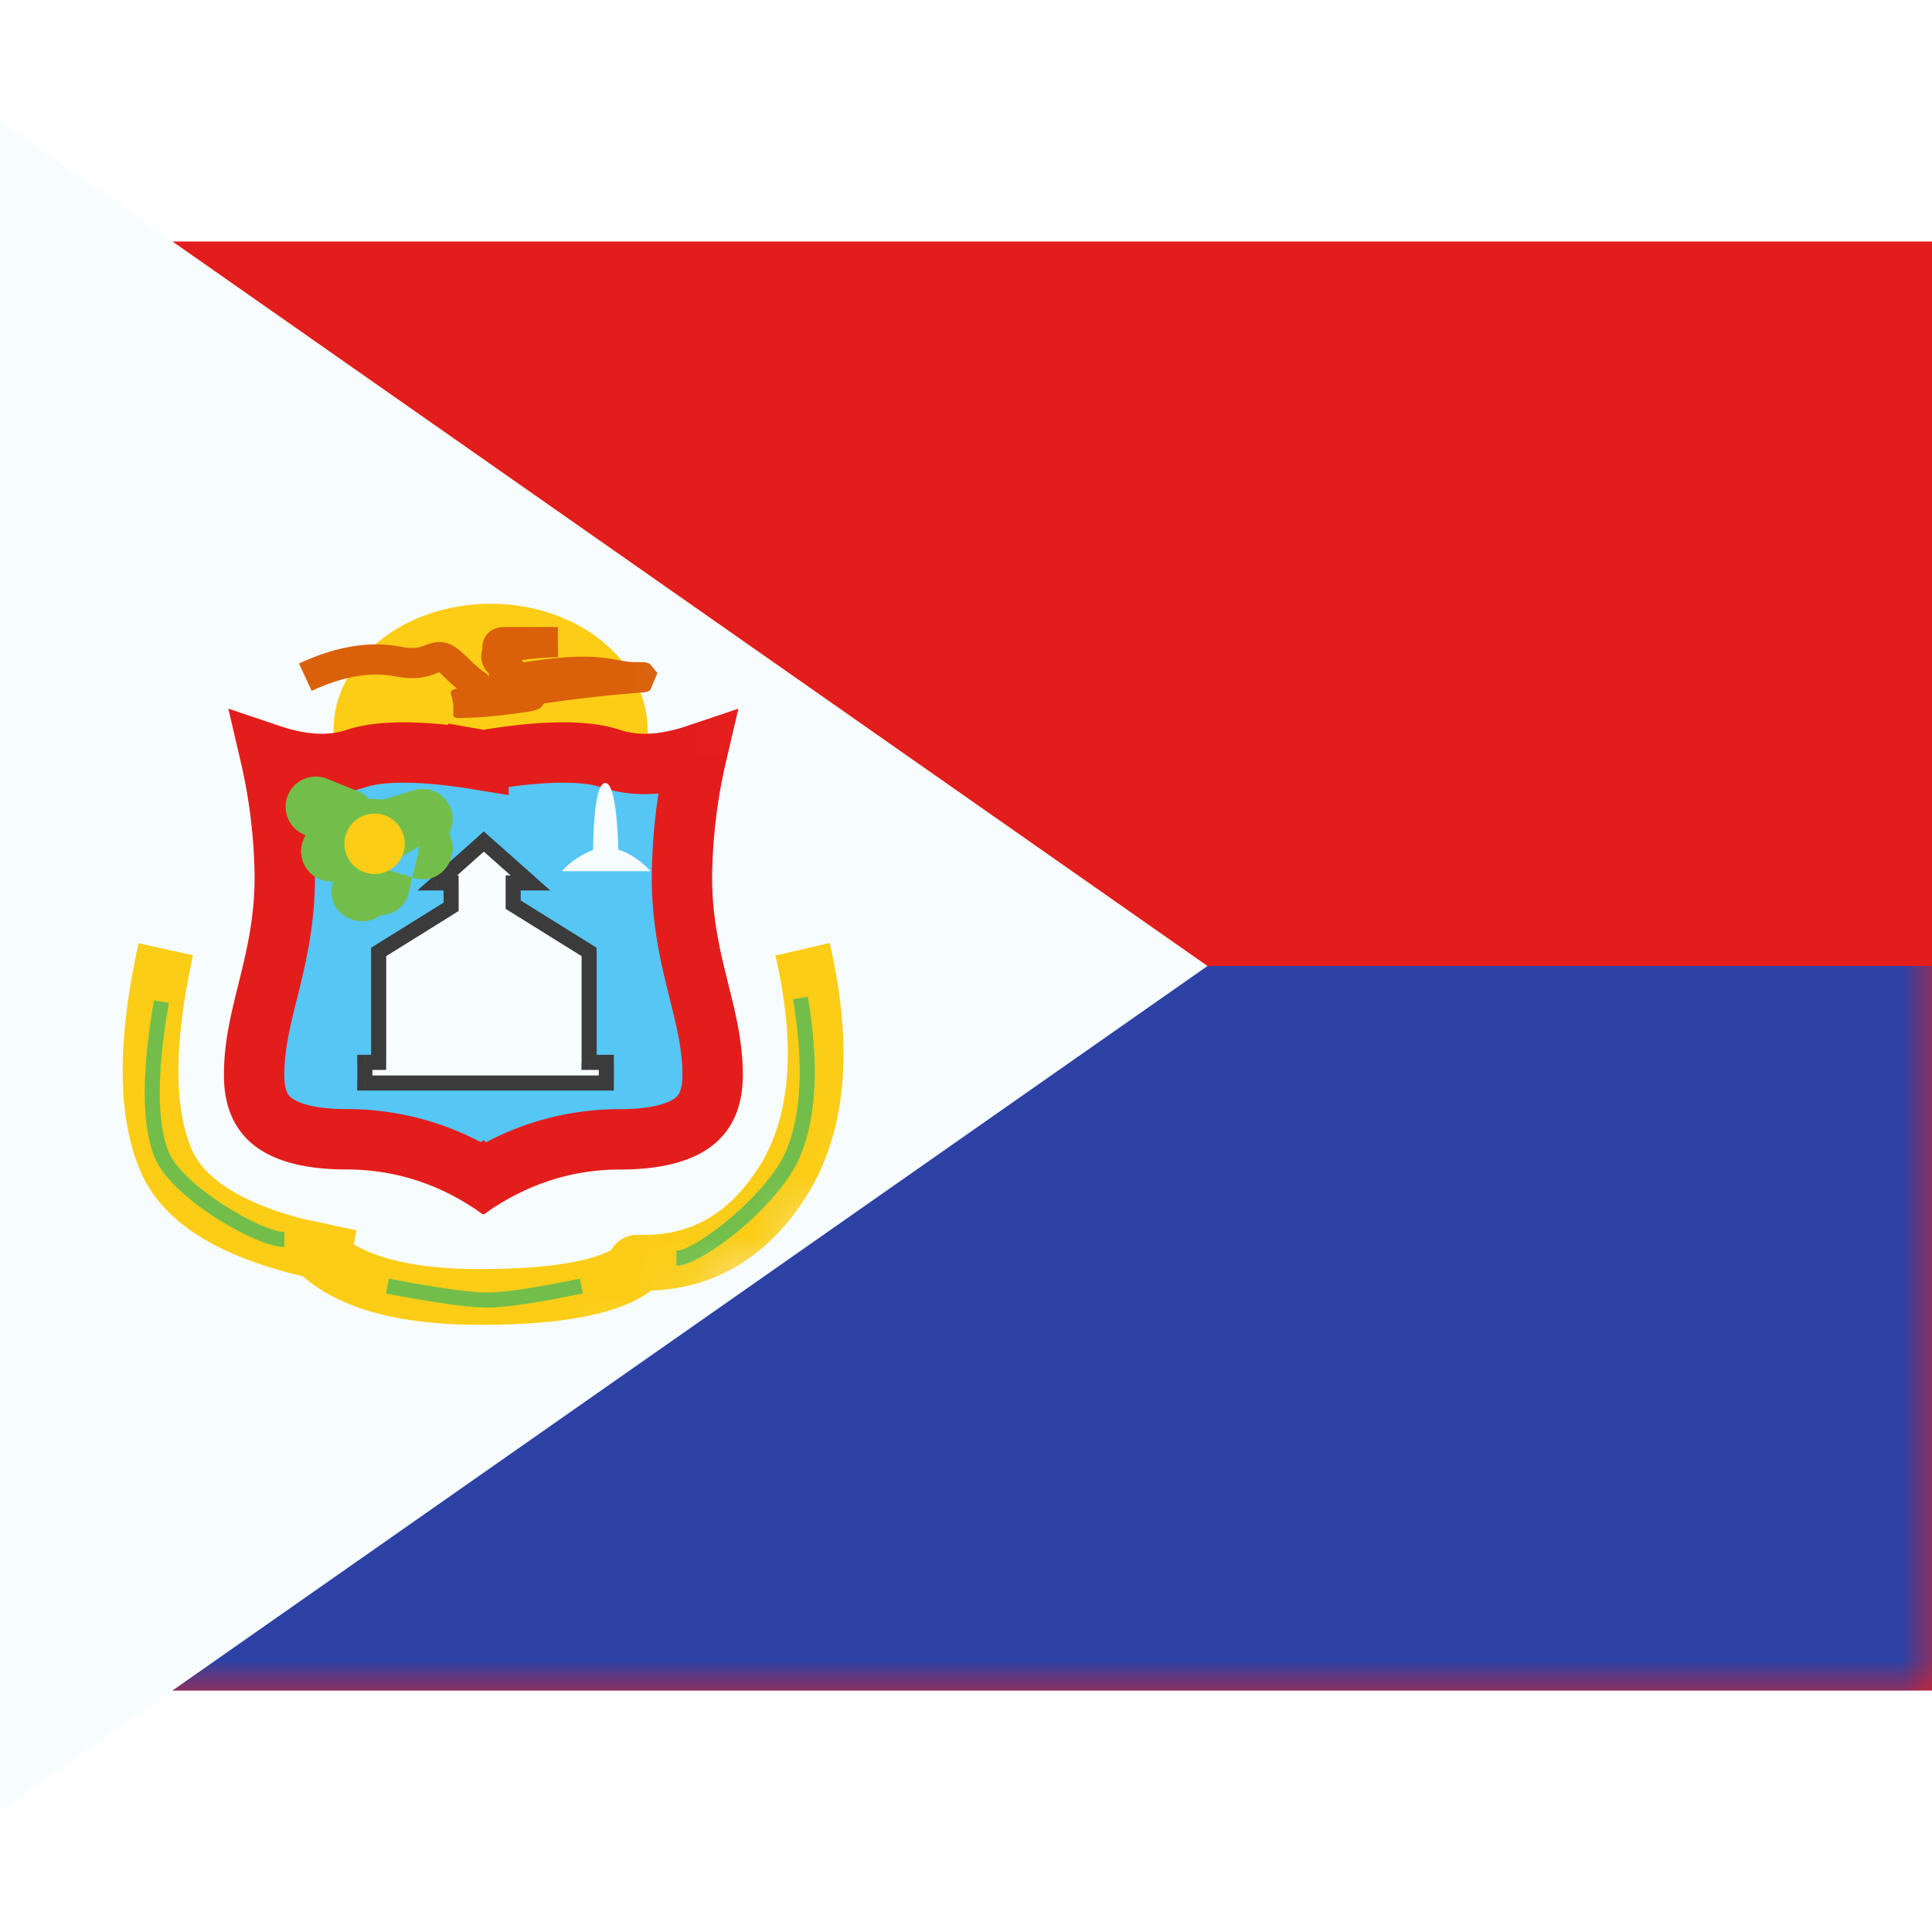
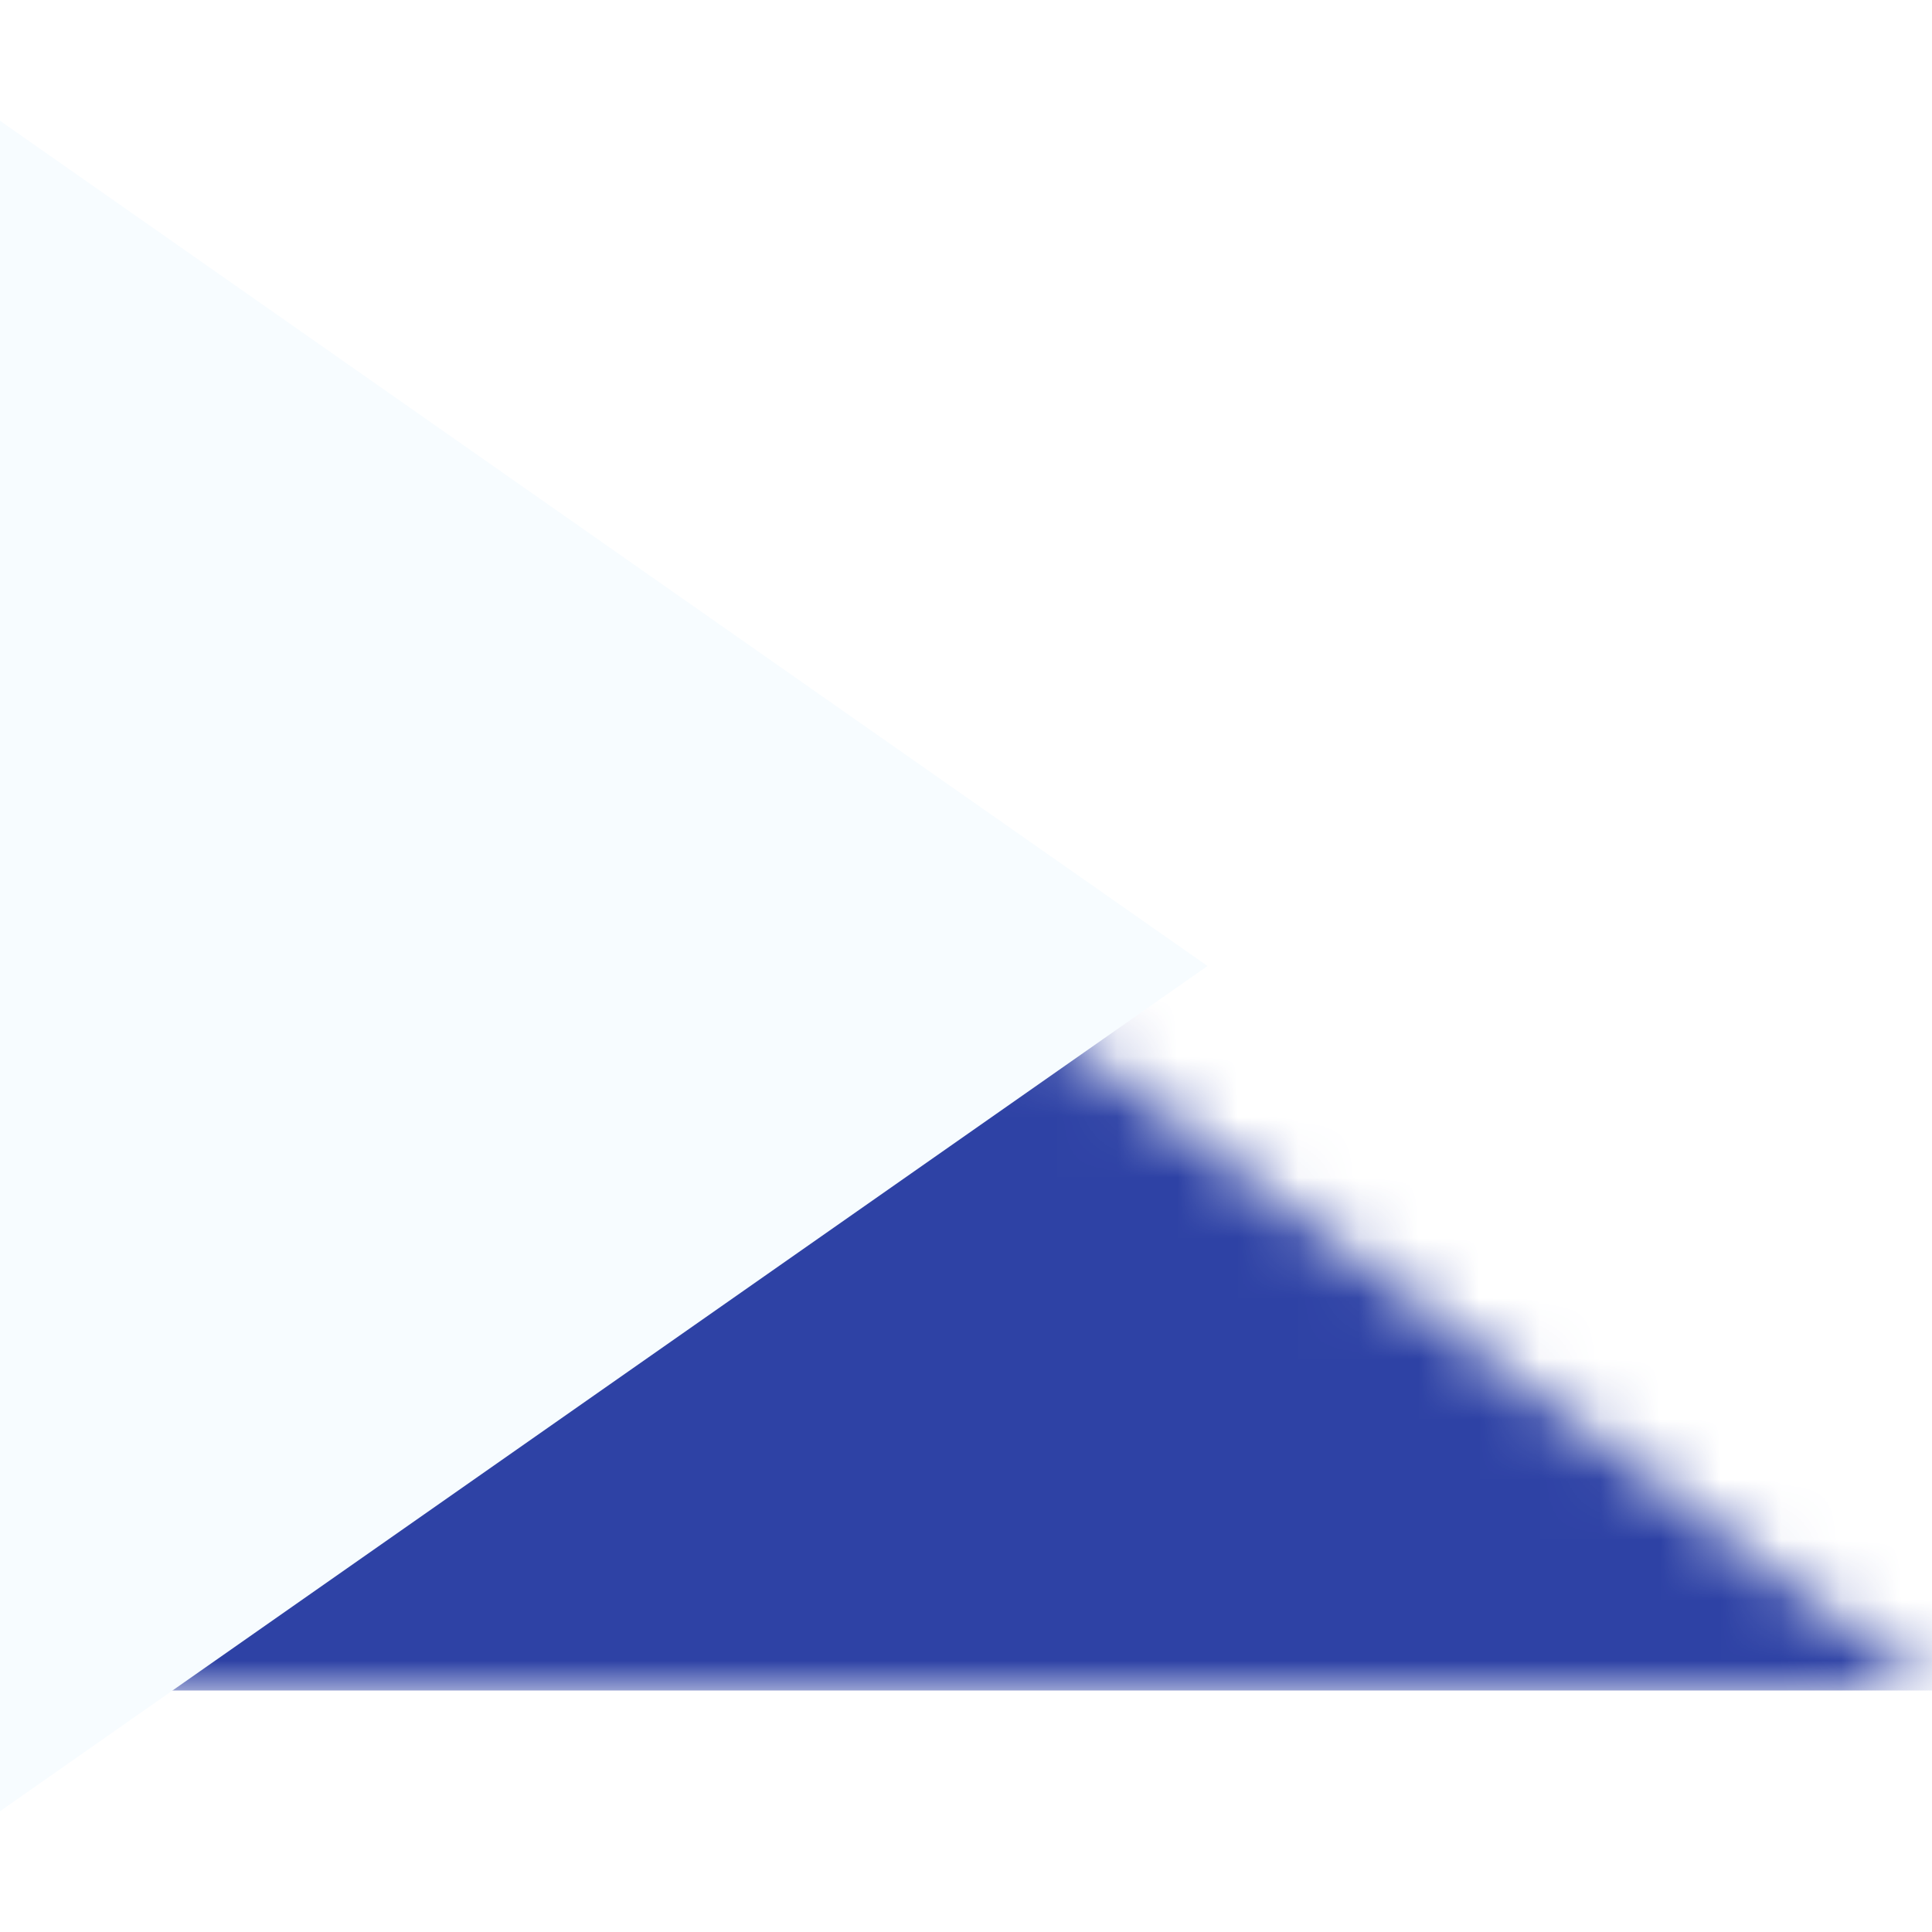
<svg xmlns="http://www.w3.org/2000/svg" width="800" height="800" viewBox="0 0 32 24">
  <g fill="none">
-     <path fill="#E31D1C" fill-rule="evenodd" d="M0 0v24h32V0z" clip-rule="evenodd" />
    <mask id="flagpackSx0" width="32" height="24" x="0" y="0" maskUnits="userSpaceOnUse" style="mask-type:luminance">
-       <path fill="#fff" fill-rule="evenodd" d="M0 0v24h32V0z" clip-rule="evenodd" />
+       <path fill="#fff" fill-rule="evenodd" d="M0 0v24h32z" clip-rule="evenodd" />
    </mask>
    <g mask="url(#flagpackSx0)">
      <path fill="#2E42A5" fill-rule="evenodd" d="M0 12v12h32V12z" clip-rule="evenodd" />
    </g>
    <path fill="#F7FCFF" fill-rule="evenodd" d="M0-2v28l20-14z" clip-rule="evenodd" />
    <mask id="flagpackSx1" width="20" height="28" x="0" y="-2" maskUnits="userSpaceOnUse" style="mask-type:luminance">
-       <path fill="#fff" fill-rule="evenodd" d="M0-2v28l20-14z" clip-rule="evenodd" />
-     </mask>
+       </mask>
    <g mask="url(#flagpackSx1)">
      <path fill="#FBCD17" fill-rule="evenodd" d="M8.126 10.189c1.437 0 2.601-.938 2.601-2.095C10.727 6.938 9.563 6 8.126 6s-2.602.938-2.602 2.094c0 1.157 1.165 2.095 2.602 2.095" clip-rule="evenodd" />
      <path fill="#DA610A" fill-rule="evenodd" d="M8.353 6.385c-.212 0-.363.137-.363.343v.023a.398.398 0 0 0-.019.115a.367.367 0 0 0 .124.285a.234.234 0 0 1 .007.056c-.005-.018-.026-.033-.065-.062a2.044 2.044 0 0 1-.29-.25c-.203-.206-.356-.287-.546-.255a.888.888 0 0 0-.182.057c-.108.04-.208.048-.391.013c-.51-.097-1.07-.002-1.676.28l.21.453c.517-.24.973-.318 1.372-.242c.274.053.464.035.654-.033a.981.981 0 0 1 .095-.035c-.006.001-.002.005.024.03l.084.082c.057.058.117.11.178.158c-.118.032-.112.053-.09.13c.009.031.02.072.027.126c.014.12-.01.18.01.21c.024.033.104.026.356.015a9.918 9.918 0 0 0 .853-.092c.14-.023.177-.032.236-.075l.052-.065a23.522 23.522 0 0 1 1.638-.184c.012 0 .012 0 .074-.013l.042-.018c.001 0 .002 0 0 0l.122-.29l-.126-.153a.72.72 0 0 0-.092-.027h-.028a15.5 15.5 0 0 0-.115 0c-.083 0-.149-.008-.243-.025l-.088-.016c-.39-.072-.752-.072-1.519.043a3.622 3.622 0 0 0-.042-.033a3.78 3.78 0 0 1 .432-.044c.096-.005.096-.005.15-.006h.024l-.003-.5H9.2zM7.94 7.833l.048-.01l.047-.01a8.018 8.018 0 0 1-.095.02" clip-rule="evenodd" />
      <path fill="#56C6F5" stroke="#E31D1C" d="m7.925 8.58l.08.014l.082-.013c.993-.163 1.647-.144 2.026-.017c.436.146.918.105 1.426-.066a9.313 9.313 0 0 0-.244 2.034c0 .727.14 1.314.268 1.829l.01.041c.126.505.23.923.23 1.402c0 .431-.144.657-.343.799c-.231.163-.617.268-1.188.268c-.806 0-1.56.217-2.255.641l-.011-.008l-.011.008a4.254 4.254 0 0 0-2.255-.642c-.571 0-.957-.104-1.188-.267c-.2-.142-.343-.368-.343-.799c0-.48.104-.897.23-1.402c.002-.013.006-.027.01-.041c.127-.515.268-1.102.268-1.83a9.32 9.32 0 0 0-.244-2.033c.507.171.99.212 1.426.066c.38-.127 1.033-.146 2.026.017Z" />
-       <path fill="#F7FCFF" fill-rule="evenodd" d="m8.785 10.624l-.772-.686l-.771.686h.229v.396l-1.2.747v1.829h-.229v.342h4v-.342h-.286v-1.829L8.5 10.984v-.36z" clip-rule="evenodd" />
      <path fill="#3B3B3B" d="m8.013 9.938l.083-.093l-.083-.074l-.083.074zm.772.686v.125h.329l-.246-.218zm-1.543 0l-.083-.093l-.246.218h.329zm.229 0h.125V10.5H7.47zm0 .396l.066.106l.059-.037v-.07zm-1.2.747l-.067-.106l-.058.037v.069zm0 1.829v.125h.125v-.125zm-.229 0v-.125h-.125v.125zm0 .342h-.125v.125h.125zm4 0v.125h.125v-.125zm0-.342h.125v-.125h-.125zm-.286 0h-.125v.125h.125zm0-1.829h.125v-.07l-.059-.036zM8.5 10.984h-.125v.07l.059.036zm0-.36V10.5h-.125v.125zm-.569-.592l.772.686l.166-.187l-.772-.686zm-.605.686l.771-.686l-.166-.187l-.771.686zm.146-.219h-.229v.25h.229zm-.125.125v.396h.25v-.396zm.058.29l-1.2.747l.133.212l1.2-.747zm-1.258.853v1.829h.25v-1.829zm.125 1.704h-.229v.25h.229zm-.354.125v.342h.25v-.342zm.125.467h.229v-.25h-.229zm.229 0h3.485v-.25H6.271zm3.485 0h.286v-.25h-.286zm.411-.125v-.342h-.25v.342zm-.125-.467h-.286v.25h.286zm-.16.125v-1.829h-.25v1.829zm-.06-1.935l-1.257-.783l-.132.212l1.257.783zm-1.198-.677v-.36h-.25v.36zm.16-.485H8.5v.25h.286z" />
      <path fill="#FBCD17" d="M7.952 17.02c1.061 0 1.791-.116 2.168-.313a.505.505 0 0 1 .455-.255c.827.03 1.467-.318 1.97-1.083c.543-.827.653-2.001.298-3.543l.9-.207c.406 1.766.273 3.192-.427 4.257c-.628.954-1.483 1.464-2.527 1.499c-.534.395-1.468.568-2.837.568c-1.324 0-2.306-.257-2.935-.803c-1.43-.338-2.339-.908-2.696-1.753c-.381-.902-.381-2.152-.026-3.764l.902.199c-.318 1.442-.318 2.514-.026 3.205c.204.483.797.877 1.8 1.15l.933.2l-.044.235c.455.266 1.15.408 2.092.408" />
      <path fill="#73BE4A" fill-rule="evenodd" d="M4.767 9.176a.5.5 0 0 0 .277.65l.016.007l-.024.05a.502.502 0 0 0 .478.718l-.011.057c-.103.504.479.756.8.5a.48.48 0 0 0 .47-.385l.056-.241l.023.007c.472.142.79-.378.582-.73a.499.499 0 0 0-.584-.719l-.516.159a.487.487 0 0 0-.217-.011a.498.498 0 0 0-.188-.133l-.512-.206a.5.5 0 0 0-.65.277m2.062 1.356l.122-.517l-.63.364z" clip-rule="evenodd" />
      <path fill="#FBCD17" fill-rule="evenodd" d="M6.205 10.476a.5.5 0 1 0 0-1a.5.5 0 0 0 0 1" clip-rule="evenodd" />
      <path fill="#F7FCFF" fill-rule="evenodd" d="M10.241 10.073c-.008-.336-.046-1.104-.216-1.104c-.172 0-.198.777-.201 1.11a1.347 1.347 0 0 0-.518.351h1.472s-.232-.265-.537-.357" clip-rule="evenodd" />
      <path fill="#73BE4A" d="m2.55 12.569l.247.042c-.2 1.146-.2 1.968-.007 2.458c.224.57 1.546 1.336 1.92 1.336v.25c-.47 0-1.888-.82-2.153-1.494c-.213-.543-.213-1.405-.007-2.592m10.831-.06l-.246.041c.18 1.076.14 1.914-.117 2.516c-.309.725-1.502 1.649-1.815 1.649v.25c.421 0 1.7-.99 2.045-1.801c.278-.652.32-1.537.133-2.655m-6.988 4.915l.047-.246c.797.153 1.34.23 1.626.23c.284 0 .8-.077 1.538-.23l.05.245c-.754.156-1.282.235-1.588.235c-.306 0-.861-.078-1.673-.234" />
    </g>
  </g>
</svg>